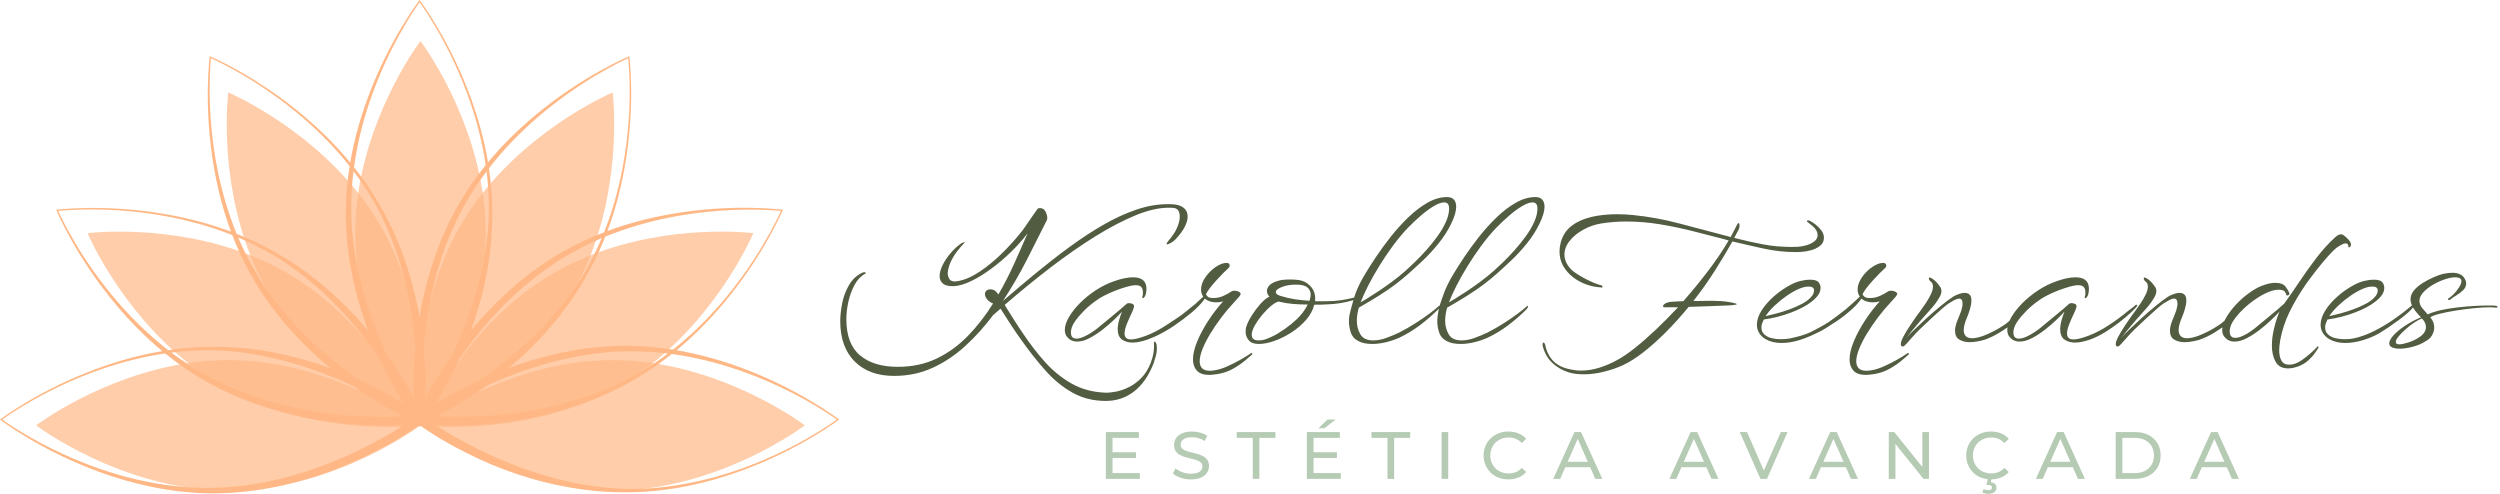
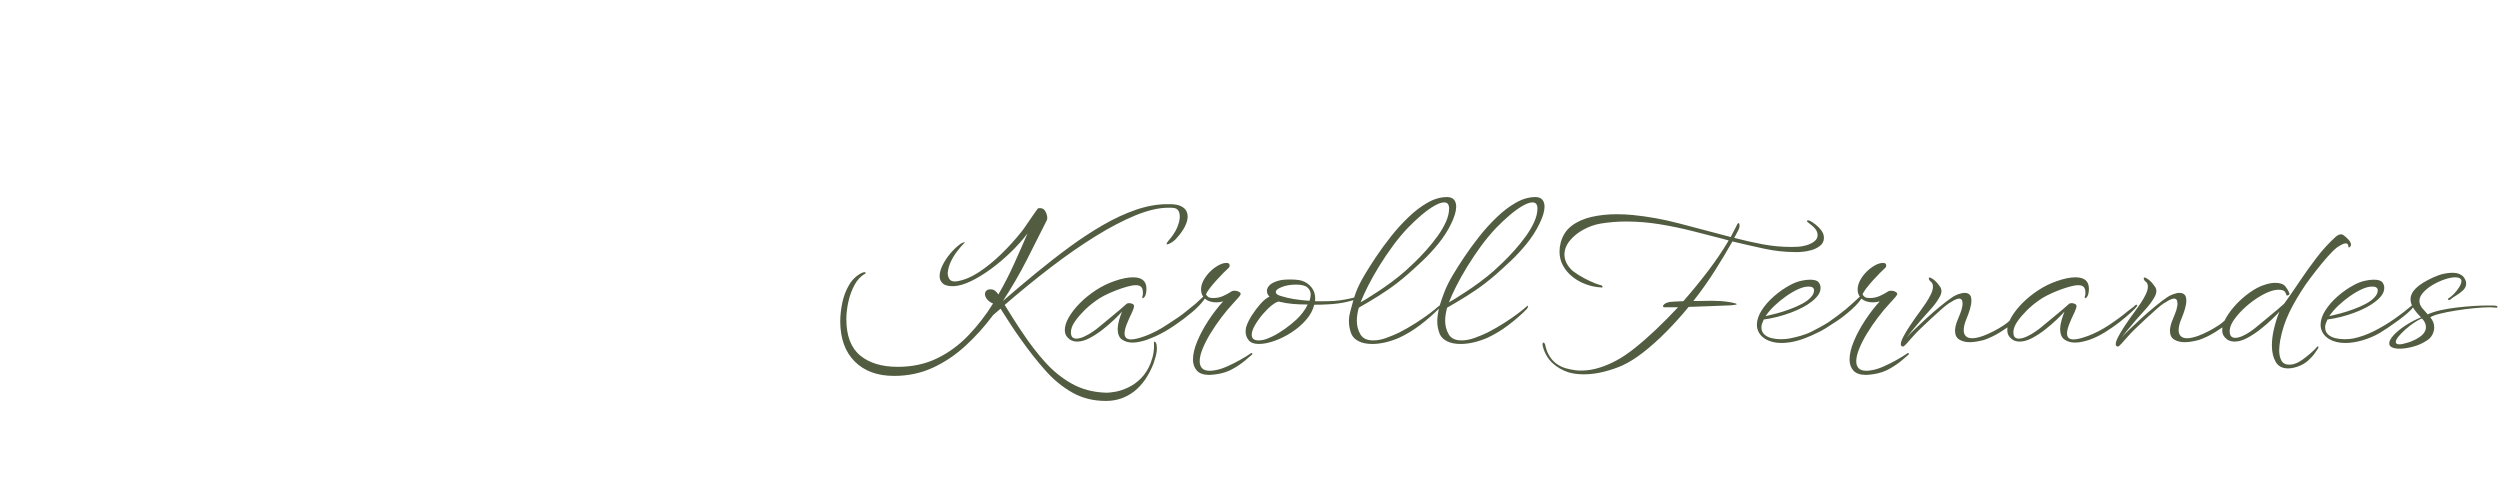
<svg xmlns="http://www.w3.org/2000/svg" width="405px" height="80px" viewBox="0 0 405 80" version="1.1">
  <title>logo-horizontal</title>
  <g id="Page-1" stroke="none" stroke-width="1" fill="none" fill-rule="evenodd">
    <g id="service" transform="translate(-80, -20)">
      <g id="logo-horizontal" transform="translate(80, 20)">
-         <path d="M58.03,31.273 C60.106,17.198 68.115,6.637 68.115,6.637 C68.115,6.637 76.123,17.198 78.198,31.272 C87.033,20.12 99.249,14.979 99.249,14.979 C99.249,14.979 100.904,28.129 95.664,41.356 C108.891,36.116 122.04,37.77 122.04,37.77 C122.04,37.77 116.899,49.987 105.747,58.822 C119.823,60.898 130.382,68.905 130.382,68.905 C130.382,68.905 116.444,79.477 99.249,79.477 C82.082,79.477 68.159,68.939 68.115,68.905 L68.115,68.905 L68.114,68.905 C68.034,68.966 54.124,79.477 36.98,79.477 C19.785,79.477 5.845,68.907 5.845,68.907 C5.845,68.907 16.406,60.898 30.481,58.822 C19.329,49.987 14.187,37.771 14.187,37.771 C14.187,37.771 27.337,36.116 40.564,41.356 C35.324,28.129 36.98,14.979 36.98,14.979 C36.98,14.979 49.195,20.12 58.03,31.273 Z" id="Fill-1" fill="#FFCDA9" />
-         <path d="M68.114,58.162 C68.66,51.989 70.275,44.022 74.526,36.658 C75.641,34.728 76.882,32.934 78.198,31.272 C78.507,33.369 78.685,35.542 78.685,37.77 C78.685,46.274 76.1,53.981 73.486,59.601 C77.047,54.527 82.428,48.435 89.792,44.184 C91.722,43.07 93.693,42.137 95.664,41.356 C94.883,43.327 93.95,45.299 92.836,47.229 C88.584,54.593 82.49,59.976 77.416,63.535 C83.035,60.922 90.744,58.336 99.249,58.336 C101.478,58.336 103.651,58.513 105.747,58.822 C104.086,60.138 102.293,61.379 100.363,62.493 C85.501,71.073 68.184,68.914 68.115,68.905 L68.115,68.905 L68.115,68.905 L68.115,68.905 L68.115,68.905 L68.115,68.905 L68.114,68.905 L68.114,68.905 C68.021,68.917 50.716,71.069 35.865,62.493 C33.936,61.379 32.142,60.138 30.481,58.822 C32.577,58.513 34.751,58.336 36.979,58.336 C45.485,58.336 53.194,60.922 58.813,63.535 C53.739,59.976 47.645,54.593 43.393,47.228 C42.278,45.298 41.345,43.327 40.564,41.356 C42.535,42.137 44.506,43.07 46.436,44.184 C53.801,48.436 59.184,54.529 62.743,59.602 C60.129,53.981 57.544,46.274 57.544,37.77 C57.544,35.542 57.721,33.369 58.03,31.273 C59.346,32.934 60.587,34.728 61.701,36.658 C65.953,44.022 67.568,51.989 68.114,58.162 Z" id="Fill-2" fill="#FFBE90" />
-         <path d="M56.733,26.33 C54.407,23.508 51.89,21.053 49.412,18.947 C41.587,12.299 34.125,9.165 34.125,9.165 L33.985,9.106 L33.966,9.257 C33.966,9.257 32.906,17.287 34.704,27.404 C35.277,30.63 36.138,34.068 37.418,37.526 C33.992,36.246 30.585,35.378 27.387,34.794 C17.285,32.949 9.256,33.965 9.256,33.965 L9.106,33.984 L9.164,34.124 C9.164,34.124 12.262,41.608 18.877,49.471 C20.987,51.979 23.452,54.526 26.29,56.881 C22.683,57.485 19.298,58.437 16.236,59.531 C6.566,62.984 0.121,67.88 0.121,67.88 L0,67.971 L0.121,68.063 C0.121,68.063 6.546,72.995 16.206,76.497 C21.395,78.377 27.512,79.851 34.08,79.919 C40.669,79.984 46.84,78.642 52.077,76.843 C60.146,74.071 66.001,70.243 67.818,68.977 L67.97,69.178 L68.122,68.979 C69.217,69.746 71.78,71.448 75.422,73.276 C77.813,74.475 80.67,75.73 83.876,76.808 C89.033,78.542 95.092,79.82 101.552,79.75 L101.86,79.746 L102.167,79.743 C108.602,79.662 114.601,78.233 119.704,76.41 C129.373,72.957 135.818,68.061 135.818,68.061 L135.939,67.969 L135.818,67.878 C135.818,67.878 129.394,62.946 119.734,59.444 C116.653,58.328 113.246,57.355 109.61,56.734 C112.432,54.407 114.887,51.89 116.993,49.412 C123.64,41.586 126.775,34.124 126.775,34.124 L126.833,33.984 L126.683,33.965 C126.683,33.965 118.653,32.906 108.536,34.704 C105.31,35.278 101.872,36.139 98.414,37.419 C99.694,33.993 100.562,30.586 101.146,27.388 C102.991,17.286 101.974,9.257 101.974,9.257 L101.955,9.106 L101.816,9.165 C101.816,9.165 94.331,12.263 86.468,18.878 C83.961,20.988 81.414,23.452 79.059,26.29 C78.455,22.683 77.503,19.298 76.41,16.236 C72.957,6.566 68.062,0.121 68.062,0.121 L67.97,0 L67.879,0.121 C67.879,0.121 62.946,6.546 59.445,16.205 C58.328,19.286 57.354,22.695 56.733,26.33 Z M108.845,57.353 C107.102,58.736 105.224,60.043 103.207,61.223 L103.073,60.99 L103.207,61.223 C97.569,64.61 91.581,66.577 86.164,67.671 C82.848,68.34 79.747,68.682 77.077,68.838 C74.433,68.993 72.211,68.966 70.614,68.896 C71.92,69.74 73.768,70.86 76.049,72.052 C78.376,73.266 81.15,74.557 84.265,75.705 C89.37,77.587 95.386,79.096 101.86,79.208 L102.165,79.209 L102.468,79.208 C108.738,79.161 114.6,77.839 119.595,76.103 C128.469,73.018 134.62,68.655 135.555,67.97 C134.618,67.292 128.449,62.964 119.565,59.924 C116.314,58.812 112.699,57.876 108.845,57.353 Z M26.75,57.259 C23.012,57.807 19.505,58.74 16.344,59.839 C7.47,62.923 1.319,67.286 0.384,67.971 C1.321,68.649 7.49,72.977 16.375,76.017 C21.528,77.781 27.598,79.101 34.08,79.034 C40.541,78.97 46.557,77.514 51.663,75.67 C57.864,73.429 62.716,70.595 65.347,68.89 C62.137,69.028 56.387,69 49.769,67.708 C44.335,66.647 38.32,64.725 32.646,61.373 C30.529,60.122 28.565,58.731 26.75,57.259 Z M57.48,62.686 C55.722,61.849 53.776,61.01 51.675,60.236 C46.569,58.354 40.554,56.846 34.079,56.733 L33.775,56.733 L33.471,56.734 C31.528,56.748 29.624,56.885 27.773,57.119 C29.429,58.367 31.2,59.542 33.088,60.607 C38.716,63.782 44.654,65.53 49.998,66.485 C56.489,67.646 62.109,67.617 65.239,67.455 C63.374,66.483 60.6,64.903 57.48,62.686 Z M108.207,57.27 C106.149,57.018 104.028,56.885 101.86,56.907 C95.4,56.971 89.384,58.427 84.277,60.271 C82.152,61.039 80.185,61.876 78.411,62.714 C77.683,63.235 76.974,63.719 76.291,64.169 C74.08,65.624 72.142,66.712 70.723,67.451 C72.276,67.528 74.437,67.574 77.008,67.465 C79.63,67.354 82.677,67.084 85.949,66.521 C91.311,65.598 97.275,63.897 102.938,60.758 C104.81,59.691 106.566,58.516 108.207,57.27 Z M97.467,38.584 C95.558,39.394 93.654,40.34 91.788,41.444 C86.224,44.73 81.742,48.998 78.243,53.148 C76.787,54.875 75.503,56.582 74.386,58.195 C74.016,59.01 73.643,59.785 73.276,60.517 C72.303,62.456 71.366,64.09 70.586,65.359 C72.344,64.28 74.799,62.897 77.791,61.528 C79.395,60.424 81.094,59.158 82.816,57.726 C86.998,54.245 91.312,49.791 94.647,44.24 C95.735,42.38 96.668,40.484 97.467,38.584 Z M38.584,38.474 C39.394,40.382 40.34,42.286 41.444,44.153 C44.73,49.716 48.998,54.198 53.149,57.698 C54.877,59.154 56.585,60.439 58.198,61.556 C59.012,61.926 59.787,62.298 60.517,62.664 C62.457,63.637 64.09,64.574 65.359,65.354 C64.28,63.596 62.896,61.14 61.527,58.147 C60.423,56.543 59.158,54.845 57.726,53.124 C54.245,48.942 49.79,44.628 44.239,41.293 C42.38,40.205 40.484,39.272 38.584,38.474 Z M78.822,27.773 C77.574,29.429 76.398,31.2 75.333,33.089 C72.158,38.716 70.411,44.654 69.455,49.998 C69.058,52.222 68.8,54.343 68.639,56.297 C68.725,57.189 68.791,58.046 68.839,58.863 C68.965,61.029 68.97,62.912 68.93,64.401 C69.913,62.587 71.348,60.161 73.256,57.477 C74.093,55.72 74.931,53.775 75.705,51.675 C77.586,46.569 79.095,40.554 79.207,34.079 L79.208,33.775 L79.207,33.471 C79.192,31.528 79.055,29.625 78.822,27.773 Z M57.269,27.733 C57.017,29.79 56.884,31.912 56.906,34.079 C56.97,40.541 58.426,46.557 60.27,51.663 C61.038,53.787 61.875,55.754 62.713,57.527 C63.234,58.255 63.719,58.965 64.169,59.649 C65.362,61.461 66.308,63.089 67.017,64.398 C66.962,62.336 66.991,59.517 67.301,56.241 C67.147,54.301 66.901,52.197 66.521,49.991 C65.597,44.629 63.897,38.666 60.757,33.002 L60.989,32.868 L60.757,33.002 C59.69,31.13 58.515,29.374 57.269,27.733 Z M37.628,38.083 C34.116,36.689 30.613,35.743 27.327,35.114 C18.099,33.348 10.591,34.051 9.438,34.176 C9.911,35.232 13.089,42.066 19.263,49.141 C21.522,51.73 24.185,54.348 27.262,56.728 C29.463,56.402 31.743,56.21 34.079,56.196 L34.387,56.192 C34.592,56.189 34.796,56.189 35.001,56.189 L35.307,56.191 C41.423,56.245 47.152,57.482 52.064,59.133 C52.556,59.298 53.039,59.468 53.514,59.64 C53.123,59.316 52.732,58.984 52.339,58.642 C48.164,55.007 43.915,50.334 40.677,44.596 C39.469,42.453 38.464,40.266 37.628,38.083 Z M109.023,56.637 C111.986,54.293 114.557,51.732 116.745,49.2 C122.888,42.091 126.033,35.237 126.501,34.176 C125.35,34.058 117.843,33.394 108.629,35.204 C105.258,35.866 101.659,36.863 98.061,38.337 C97.242,40.407 96.269,42.478 95.112,44.509 L94.879,44.374 L95.112,44.509 C91.923,50.261 87.721,54.958 83.576,58.614 C83.188,58.957 82.799,59.291 82.412,59.616 C82.888,59.439 83.372,59.266 83.864,59.098 C89.101,57.299 95.271,55.957 101.86,56.022 C104.32,56.048 106.715,56.27 109.023,56.637 Z M56.637,26.917 C54.293,23.955 51.732,21.383 49.2,19.195 C42.092,13.052 35.238,9.906 34.177,9.438 C34.058,10.589 33.394,18.096 35.204,27.311 C35.866,30.682 36.862,34.28 38.336,37.879 C40.407,38.698 42.478,39.671 44.508,40.827 L44.373,41.06 L44.508,40.827 C50.26,44.017 54.958,48.219 58.614,52.363 C58.957,52.752 59.29,53.14 59.615,53.527 C59.439,53.052 59.266,52.568 59.097,52.076 C57.299,46.839 55.956,40.669 56.021,34.079 C56.047,31.62 56.269,29.224 56.637,26.917 Z M97.857,37.628 C99.251,34.117 100.197,30.614 100.826,27.328 C102.592,18.1 101.889,10.592 101.764,9.439 C100.708,9.911 93.874,13.09 86.799,19.264 C84.21,21.523 81.592,24.186 79.212,27.261 C79.538,29.463 79.731,31.743 79.745,34.079 L79.749,34.387 L79.751,34.695 C79.778,41.041 78.514,46.989 76.808,52.063 C76.643,52.555 76.473,53.038 76.301,53.512 C76.624,53.123 76.956,52.731 77.298,52.339 C80.934,48.163 85.606,43.915 91.345,40.677 C93.488,39.469 95.675,38.464 97.857,37.628 Z M78.682,26.75 C78.133,23.012 77.201,19.505 76.102,16.344 C73.018,7.471 68.656,1.32 67.971,0.384 C67.292,1.321 62.964,7.491 59.924,16.374 C58.811,19.626 57.875,23.242 57.352,27.095 C58.735,28.839 60.042,30.717 61.222,32.733 C64.609,38.371 66.576,44.359 67.67,49.776 C67.773,50.284 67.868,50.787 67.955,51.284 C68.04,50.785 68.133,50.28 68.232,49.769 C69.293,44.335 71.215,38.32 74.566,32.647 C75.818,30.529 77.21,28.565 78.682,26.75 Z" id="Fill-3" fill="#FFB885" />
        <path d="M179.144,64.952 C177.143,64.952 175.343,64.505 173.745,63.611 C172.149,62.716 170.679,61.513 169.338,60.001 C167.996,58.489 166.688,56.828 165.41,55.018 C164.856,54.252 164.302,53.443 163.749,52.591 C163.195,51.739 162.641,50.877 162.088,50.004 L160.874,51.058 C159.511,52.889 158.015,54.55 156.386,56.041 C154.757,57.531 152.99,58.713 151.083,59.586 C149.177,60.459 147.097,60.896 144.839,60.896 C142.156,60.896 140.038,60.124 138.483,58.58 C136.928,57.036 136.14,54.88 136.119,52.112 C136.119,51.175 136.225,50.174 136.438,49.109 C136.651,48.045 137.024,47.06 137.556,46.155 C138.089,45.25 138.813,44.584 139.728,44.158 C139.856,44.116 139.952,44.095 140.015,44.095 C140.123,44.095 140.197,44.121 140.239,44.174 C140.282,44.228 140.25,44.286 140.144,44.35 C139.441,44.733 138.866,45.346 138.419,46.187 C137.972,47.028 137.642,47.938 137.429,48.918 C137.216,49.897 137.109,50.823 137.109,51.697 C137.109,54.38 137.849,56.339 139.329,57.574 C140.809,58.809 142.848,59.427 145.446,59.427 C147.789,59.427 149.896,58.974 151.771,58.069 C153.644,57.164 155.332,55.934 156.833,54.38 C158.334,52.825 159.682,51.09 160.874,49.173 C160.427,48.982 160.097,48.742 159.883,48.454 C159.67,48.167 159.564,47.896 159.564,47.64 C159.564,47.427 159.638,47.246 159.788,47.097 C159.937,46.948 160.16,46.873 160.459,46.873 C160.757,46.873 161.001,46.948 161.193,47.097 C161.384,47.246 161.566,47.448 161.737,47.704 C162.651,46.128 163.493,44.494 164.259,42.801 C165.027,41.108 165.761,39.442 166.464,37.802 C165.696,38.824 164.797,39.836 163.764,40.836 C162.732,41.837 161.656,42.748 160.539,43.567 C159.42,44.387 158.339,45.047 157.296,45.548 C156.253,46.048 155.326,46.32 154.517,46.362 C153.686,46.384 153.096,46.24 152.744,45.931 C152.393,45.622 152.217,45.223 152.217,44.733 C152.217,44.201 152.378,43.61 152.696,42.961 C153.017,42.311 153.432,41.683 153.942,41.076 C154.454,40.469 154.996,39.953 155.571,39.527 C155.742,39.399 155.923,39.314 156.115,39.271 C156.306,39.229 156.36,39.239 156.274,39.303 C155.87,39.708 155.459,40.182 155.044,40.725 C154.629,41.268 154.283,41.843 154.006,42.449 C153.73,43.056 153.57,43.658 153.527,44.254 C153.548,44.723 153.671,45.079 153.895,45.324 C154.118,45.569 154.507,45.649 155.061,45.564 C156.21,45.372 157.397,44.872 158.622,44.063 C159.846,43.253 161.039,42.284 162.2,41.156 C163.36,40.027 164.409,38.877 165.345,37.706 C165.601,37.408 165.899,37.003 166.24,36.492 C166.58,35.981 166.927,35.476 167.278,34.975 C167.63,34.475 167.911,34.076 168.125,33.777 C168.188,33.756 168.247,33.74 168.3,33.73 C168.353,33.719 168.411,33.713 168.476,33.713 C168.88,33.713 169.179,33.9 169.371,34.272 C169.562,34.645 169.657,34.991 169.657,35.311 C169.657,35.481 169.625,35.619 169.562,35.726 C168.582,37.685 167.512,39.804 166.352,42.082 C165.192,44.361 163.897,46.586 162.471,48.758 C164.217,47.246 165.996,45.745 167.805,44.254 C169.615,42.764 171.436,41.348 173.267,40.006 C175.099,38.664 176.919,37.472 178.728,36.429 C180.539,35.385 182.317,34.565 184.064,33.969 C185.81,33.373 187.502,33.075 189.142,33.075 L189.653,33.075 C189.824,33.075 189.993,33.085 190.164,33.107 C190.867,33.171 191.415,33.373 191.809,33.713 C192.204,34.054 192.399,34.512 192.399,35.087 C192.399,35.577 192.24,36.136 191.921,36.764 C191.601,37.392 191.091,38.079 190.387,38.824 C190.217,38.995 189.989,39.165 189.701,39.335 C189.413,39.506 189.206,39.591 189.077,39.591 C189.014,39.591 188.982,39.559 188.982,39.495 C188.982,39.431 189.089,39.261 189.301,38.984 C189.94,38.26 190.404,37.557 190.691,36.876 C190.979,36.194 191.123,35.609 191.123,35.119 C191.123,34.225 190.782,33.745 190.101,33.682 C189.972,33.66 189.845,33.65 189.716,33.65 L189.301,33.65 C187.748,33.65 185.969,34.06 183.967,34.879 C181.965,35.699 179.805,36.828 177.483,38.265 C175.162,39.703 172.756,41.374 170.264,43.28 C167.773,45.186 165.271,47.225 162.759,49.397 C163.29,50.249 163.781,51.031 164.227,51.745 C164.674,52.458 165.154,53.187 165.666,53.933 C166.794,55.636 168.002,57.207 169.291,58.644 C170.579,60.081 172.016,61.247 173.603,62.141 C175.188,63.036 176.993,63.526 179.016,63.611 C179.506,63.632 180.086,63.579 180.757,63.451 C181.428,63.323 182.126,63.084 182.85,62.732 C183.573,62.381 184.25,61.886 184.877,61.247 C185.507,60.608 186.011,59.81 186.394,58.851 C186.629,58.234 186.789,57.654 186.874,57.111 C186.959,56.568 186.98,56.073 186.938,55.625 L186.938,55.562 C186.938,55.412 186.97,55.338 187.033,55.338 C187.119,55.338 187.194,55.402 187.257,55.53 C187.363,55.743 187.416,56.041 187.416,56.424 C187.416,56.828 187.359,57.249 187.242,57.686 C187.124,58.122 187.001,58.522 186.874,58.883 C186.087,60.885 185.033,62.397 183.711,63.419 C182.391,64.441 180.869,64.952 179.144,64.952 Z M296.204,52.207 L296.225,52.192 C297.194,51.521 298.127,50.823 299.02,50.1 C299.382,49.801 299.771,49.461 300.186,49.077 C300.601,48.694 300.969,48.353 301.289,48.055 C301.054,47.736 300.937,47.353 300.937,46.905 C300.937,46.416 301.07,45.92 301.337,45.42 C301.602,44.92 301.949,44.456 302.374,44.031 C302.801,43.605 303.254,43.259 303.732,42.993 C304.211,42.726 304.653,42.593 305.057,42.593 C305.398,42.593 305.569,42.732 305.569,43.008 C305.569,43.2 305.484,43.36 305.313,43.488 C305.164,43.615 304.915,43.855 304.562,44.206 C304.211,44.558 303.834,44.957 303.428,45.404 C303.024,45.851 302.662,46.282 302.342,46.698 C302.023,47.113 301.821,47.448 301.735,47.704 C301.821,47.853 301.938,47.986 302.088,48.103 C302.236,48.22 302.524,48.279 302.949,48.279 C303.503,48.279 304.03,48.167 304.53,47.943 C305.031,47.72 305.505,47.459 305.952,47.161 C306.079,47.118 306.197,47.097 306.303,47.097 C306.771,47.097 307.113,47.225 307.325,47.48 C307.41,47.608 307.304,47.842 307.006,48.183 C306.708,48.524 306.409,48.854 306.111,49.173 C305.495,49.833 304.866,50.584 304.227,51.425 C303.588,52.266 303.003,53.123 302.471,53.996 C301.938,54.869 301.512,55.7 301.193,56.488 C300.874,57.276 300.713,57.957 300.713,58.532 C300.713,59.001 300.842,59.373 301.096,59.65 C301.352,59.927 301.779,60.065 302.374,60.065 C302.63,60.065 302.918,60.033 303.237,59.969 C303.791,59.884 304.418,59.687 305.122,59.379 C305.825,59.07 306.527,58.718 307.23,58.325 C307.932,57.931 308.529,57.563 309.018,57.222 C309.062,57.201 309.103,57.191 309.147,57.191 C309.21,57.191 309.242,57.233 309.242,57.318 C309.242,57.404 309.2,57.467 309.115,57.51 C308.965,57.638 308.629,57.925 308.108,58.372 C307.586,58.82 306.936,59.267 306.159,59.714 C305.383,60.161 304.515,60.459 303.557,60.608 C303.343,60.63 303.131,60.656 302.918,60.688 C302.704,60.72 302.503,60.736 302.311,60.736 C301.352,60.736 300.666,60.502 300.25,60.033 C299.835,59.565 299.628,58.969 299.628,58.245 C299.628,57.393 299.856,56.413 300.315,55.306 C300.772,54.199 301.373,53.075 302.12,51.936 C302.865,50.797 303.663,49.759 304.515,48.822 C304.132,48.928 303.77,48.982 303.428,48.982 C302.641,48.982 302.012,48.779 301.544,48.375 L301.32,48.694 C301.172,48.907 300.91,49.205 300.538,49.589 C300.165,49.972 299.735,50.35 299.372,50.648 C298.457,51.415 297.855,51.845 296.709,52.561 C296.378,52.768 296.045,52.998 295.719,53.204 C295.287,53.476 294.821,53.741 293.429,54.37 C293.306,54.426 293.17,54.481 293.026,54.534 C292.533,54.752 292.007,54.945 291.451,55.114 C290.47,55.412 289.513,55.562 288.576,55.562 C288.087,55.562 287.622,55.508 287.186,55.402 C286.75,55.295 286.35,55.136 285.988,54.923 C285.52,54.625 285.174,54.279 284.951,53.885 C284.727,53.491 284.615,53.07 284.615,52.623 C284.615,51.878 284.871,51.1 285.381,50.291 C285.893,49.482 286.568,48.71 287.41,47.975 C288.252,47.241 289.141,46.629 290.078,46.139 C290.631,45.841 291.185,45.628 291.739,45.5 C292.292,45.372 292.782,45.308 293.208,45.308 C293.91,45.308 294.373,45.441 294.596,45.708 C294.82,45.974 294.932,46.277 294.932,46.618 C294.932,47.023 294.81,47.406 294.564,47.768 C294.32,48.13 293.963,48.492 293.495,48.854 C292.664,49.514 291.541,50.11 290.125,50.643 C288.709,51.175 287.245,51.548 285.734,51.761 C285.626,51.973 285.536,52.186 285.461,52.399 C285.387,52.612 285.349,52.825 285.349,53.038 C285.349,53.507 285.504,53.885 285.813,54.172 C286.122,54.459 286.515,54.662 286.995,54.779 C287.474,54.896 287.969,54.955 288.48,54.955 C288.735,54.955 288.991,54.944 289.247,54.923 C289.502,54.901 289.736,54.869 289.949,54.827 C291.056,54.593 292.319,54.306 293.458,53.731 C294.36,53.276 295.316,52.768 296.204,52.207 Z M193.628,49.255 C193.691,49.197 193.756,49.138 193.821,49.077 C194.237,48.694 194.604,48.353 194.923,48.055 C194.69,47.736 194.572,47.353 194.572,46.905 C194.572,46.416 194.705,45.92 194.971,45.42 C195.238,44.92 195.583,44.456 196.009,44.031 C196.436,43.605 196.887,43.259 197.367,42.993 C197.847,42.726 198.288,42.593 198.692,42.593 C199.034,42.593 199.204,42.732 199.204,43.008 C199.204,43.2 199.119,43.36 198.948,43.488 C198.799,43.615 198.548,43.855 198.197,44.206 C197.847,44.558 197.468,44.957 197.064,45.404 C196.659,45.851 196.297,46.282 195.977,46.698 C195.658,47.113 195.456,47.448 195.37,47.704 C195.456,47.853 195.573,47.986 195.721,48.103 C195.871,48.22 196.159,48.279 196.584,48.279 C197.138,48.279 197.665,48.167 198.165,47.943 C198.666,47.72 199.14,47.459 199.587,47.161 C199.714,47.118 199.832,47.097 199.938,47.097 C200.407,47.097 200.748,47.225 200.96,47.48 C201.045,47.608 200.939,47.842 200.641,48.183 C200.342,48.524 200.044,48.854 199.747,49.173 C199.129,49.833 198.501,50.584 197.862,51.425 C197.223,52.266 196.637,53.123 196.106,53.996 C195.573,54.869 195.147,55.7 194.828,56.488 C194.508,57.276 194.348,57.957 194.348,58.532 C194.348,59.001 194.476,59.373 194.731,59.65 C194.987,59.927 195.414,60.065 196.009,60.065 C196.265,60.065 196.552,60.033 196.872,59.969 C197.426,59.884 198.053,59.687 198.757,59.379 C199.459,59.07 200.162,58.718 200.865,58.325 C201.567,57.931 202.164,57.563 202.653,57.222 C202.695,57.201 202.739,57.191 202.781,57.191 C202.845,57.191 202.877,57.233 202.877,57.318 C202.877,57.404 202.834,57.467 202.748,57.51 C202.6,57.638 202.265,57.925 201.743,58.372 C201.222,58.82 200.571,59.267 199.794,59.714 C199.017,60.161 198.15,60.459 197.191,60.608 C196.978,60.63 196.766,60.656 196.552,60.688 C196.339,60.72 196.137,60.736 195.945,60.736 C194.987,60.736 194.301,60.502 193.886,60.033 C193.47,59.565 193.262,58.969 193.262,58.245 C193.262,57.393 193.491,56.413 193.949,55.306 C194.407,54.199 195.008,53.075 195.754,51.936 C196.499,50.797 197.297,49.759 198.15,48.822 C197.765,48.928 197.405,48.982 197.064,48.982 C196.275,48.982 195.647,48.779 195.179,48.375 L194.955,48.694 C194.806,48.907 194.546,49.205 194.172,49.589 C193.8,49.972 193.433,50.312 193.07,50.611 C192.155,51.377 191.191,52.101 190.181,52.783 C189.168,53.464 188.173,54.028 187.194,54.476 C187.033,54.549 186.875,54.616 186.719,54.679 C186.41,54.818 186.099,54.942 185.788,55.05 C185.469,55.157 185.101,55.258 184.686,55.354 C184.271,55.45 183.861,55.498 183.457,55.498 C182.818,55.498 182.259,55.338 181.779,55.018 C181.301,54.699 181.06,54.103 181.06,53.23 C181.081,52.783 181.163,52.319 181.301,51.84 C181.439,51.361 181.593,50.909 181.764,50.483 C181.487,50.802 181.072,51.228 180.518,51.761 C179.964,52.293 179.341,52.831 178.649,53.374 C177.957,53.917 177.249,54.38 176.525,54.763 C175.801,55.146 175.12,55.338 174.481,55.338 C173.842,55.338 173.32,55.104 172.916,54.635 C172.639,54.337 172.501,53.943 172.501,53.453 C172.501,52.836 172.719,52.149 173.155,51.393 C173.592,50.637 174.183,49.881 174.928,49.125 C175.673,48.369 176.53,47.672 177.499,47.033 C178.468,46.394 179.485,45.894 180.55,45.532 C181.699,45.127 182.7,44.925 183.552,44.925 C185,44.925 185.725,45.543 185.725,46.778 C185.725,46.884 185.719,46.996 185.708,47.113 C185.698,47.23 185.681,47.353 185.66,47.48 C185.617,47.736 185.537,47.938 185.421,48.087 C185.304,48.236 185.213,48.311 185.149,48.311 C185.042,48.311 185.021,48.194 185.086,47.959 C185.128,47.853 185.149,47.741 185.149,47.624 L185.149,47.321 C185.149,46.98 185.065,46.708 184.894,46.506 C184.724,46.304 184.426,46.203 183.999,46.203 C183.616,46.203 183.142,46.282 182.577,46.442 C182.014,46.602 181.411,46.804 180.774,47.049 C180.135,47.294 179.523,47.566 178.937,47.864 C178.351,48.162 177.867,48.46 177.483,48.758 C176.823,49.227 176.206,49.748 175.63,50.323 C175.055,50.898 174.576,51.457 174.193,52 C173.81,52.543 173.586,53.038 173.523,53.485 C173.501,53.549 173.491,53.613 173.491,53.677 L173.491,53.837 C173.491,54.22 173.571,54.486 173.73,54.635 C173.889,54.784 174.098,54.859 174.354,54.859 C174.737,54.859 175.178,54.742 175.679,54.507 C176.18,54.273 176.642,54.007 177.067,53.709 C177.494,53.411 177.792,53.187 177.962,53.038 C178.644,52.463 179.411,51.83 180.262,51.138 C181.114,50.446 181.87,49.801 182.53,49.205 C182.636,49.141 182.754,49.109 182.881,49.109 C183.18,49.109 183.425,49.184 183.616,49.333 C183.681,49.397 183.711,49.482 183.711,49.589 C183.711,49.695 183.685,49.828 183.632,49.988 C183.579,50.147 183.51,50.323 183.425,50.515 C183.063,51.26 182.765,51.931 182.53,52.527 C182.296,53.123 182.179,53.624 182.179,54.028 C182.179,54.667 182.53,54.987 183.233,54.987 C183.764,54.987 184.553,54.795 185.596,54.412 C186.724,53.986 187.854,53.4 188.982,52.655 C190.111,51.91 191.245,51.207 192.159,50.441 C192.357,50.279 193.3,49.495 193.628,49.255 Z M256.57,60.64 C255.655,60.64 254.835,60.534 254.11,60.321 C253.111,60.001 252.243,59.501 251.507,58.82 C250.773,58.138 250.257,57.265 249.958,56.2 C249.937,56.115 249.922,56.041 249.91,55.977 C249.901,55.913 249.895,55.849 249.895,55.785 C249.895,55.594 249.937,55.498 250.022,55.498 C250.193,55.498 250.31,55.7 250.373,56.105 C250.885,58.191 252.226,59.437 254.398,59.842 C254.973,59.969 255.548,60.033 256.124,60.033 C257.123,60.033 258.115,59.879 259.093,59.57 C260.074,59.261 260.989,58.873 261.841,58.404 C262.736,57.936 263.725,57.27 264.812,56.408 C265.897,55.546 267.042,54.545 268.246,53.405 C269.448,52.266 270.646,51.058 271.839,49.78 L269.698,49.78 C269.507,49.78 269.41,49.716 269.41,49.589 C269.41,49.482 269.496,49.365 269.666,49.237 C269.837,49.109 270.102,49.003 270.464,48.918 C270.593,48.896 270.87,48.875 271.295,48.854 C271.721,48.833 272.19,48.811 272.702,48.79 C274.086,47.214 275.411,45.596 276.678,43.935 C277.945,42.274 279.067,40.613 280.047,38.952 L279.122,38.696 C277.567,38.292 275.927,37.871 274.202,37.435 C272.478,36.998 270.711,36.631 268.9,36.333 C267.089,36.035 265.259,35.885 263.405,35.885 C262.745,35.885 262.08,35.912 261.41,35.965 C260.739,36.019 260.062,36.099 259.381,36.205 C258.359,36.375 257.396,36.711 256.49,37.211 C255.585,37.712 254.851,38.313 254.287,39.016 C253.722,39.718 253.441,40.464 253.441,41.252 C253.441,42.061 253.78,42.838 254.463,43.584 C254.717,43.86 255.138,44.18 255.724,44.542 C256.31,44.904 256.922,45.234 257.561,45.532 C258.2,45.83 258.742,46.043 259.19,46.171 C259.467,46.192 259.605,46.288 259.605,46.458 C259.605,46.586 259.499,46.618 259.285,46.554 C258.519,46.511 257.747,46.352 256.97,46.075 C256.192,45.798 255.474,45.404 254.814,44.893 C254.154,44.382 253.627,43.775 253.232,43.072 C252.838,42.37 252.641,41.592 252.641,40.741 C252.641,40.294 252.705,39.814 252.834,39.303 C253.153,38.132 253.754,37.217 254.638,36.556 C255.521,35.896 256.592,35.422 257.848,35.135 C259.105,34.848 260.468,34.704 261.937,34.704 C262.362,34.704 262.794,34.714 263.231,34.736 C263.667,34.757 264.097,34.789 264.524,34.831 C267.059,35.087 269.549,35.54 271.998,36.189 C274.446,36.838 276.97,37.504 279.568,38.185 C279.696,38.207 279.824,38.239 279.952,38.281 C280.079,38.324 280.218,38.366 280.368,38.409 L281.229,36.748 C281.399,36.343 281.538,36.141 281.644,36.141 C281.752,36.141 281.805,36.279 281.805,36.556 C281.805,36.748 281.782,36.886 281.74,36.972 C281.72,37.035 281.687,37.115 281.644,37.211 C281.602,37.307 281.506,37.493 281.357,37.77 L280.942,38.537 C282.497,38.941 284.029,39.287 285.542,39.575 C287.053,39.862 288.618,40.006 290.237,40.006 C290.408,40.006 290.582,40.001 290.764,39.99 C290.944,39.979 291.121,39.974 291.291,39.974 C291.695,39.953 292.143,39.873 292.632,39.735 C293.123,39.596 293.548,39.389 293.91,39.112 C294.272,38.835 294.454,38.494 294.454,38.09 C294.454,37.94 294.426,37.781 294.373,37.61 C294.32,37.44 294.219,37.259 294.069,37.067 C293.942,36.897 293.771,36.727 293.559,36.556 C293.346,36.386 293.079,36.173 292.761,35.918 C292.738,35.896 292.728,35.864 292.728,35.822 C292.728,35.736 292.793,35.694 292.92,35.694 C293.005,35.694 293.112,35.726 293.239,35.79 C293.495,35.918 293.798,36.12 294.149,36.397 C294.501,36.673 294.81,36.993 295.076,37.355 C295.342,37.717 295.476,38.111 295.476,38.537 C295.476,39.069 295.262,39.5 294.837,39.83 C294.41,40.16 293.915,40.4 293.351,40.549 C292.787,40.698 292.27,40.783 291.801,40.805 C291.653,40.826 291.498,40.836 291.339,40.836 L290.844,40.836 C289.162,40.836 287.463,40.65 285.749,40.277 C284.035,39.905 282.336,39.516 280.654,39.112 C279.803,40.624 278.849,42.21 277.795,43.871 C276.742,45.532 275.586,47.161 274.33,48.758 L275.288,48.758 C275.586,48.758 275.9,48.753 276.23,48.742 C276.56,48.731 276.917,48.726 277.3,48.726 C277.768,48.726 278.259,48.742 278.769,48.774 C279.281,48.806 279.835,48.875 280.43,48.982 C281.048,49.109 281.357,49.205 281.357,49.269 C281.357,49.312 281.267,49.349 281.086,49.381 C280.904,49.413 280.675,49.439 280.398,49.461 C279.547,49.503 278.493,49.546 277.237,49.589 C275.98,49.631 274.755,49.674 273.563,49.716 C272.393,51.143 271.179,52.49 269.922,53.757 C268.665,55.024 267.436,56.126 266.232,57.063 C265.03,58 263.896,58.713 262.831,59.203 C261.915,59.607 260.91,59.948 259.812,60.225 C258.716,60.502 257.635,60.64 256.57,60.64 Z M360.382,51.942 C360.456,51.783 360.541,51.622 360.636,51.457 C361.061,50.722 361.611,49.998 362.28,49.285 C362.951,48.572 363.687,47.933 364.485,47.369 C365.283,46.804 366.044,46.405 366.768,46.171 C367.13,46.043 367.466,45.953 367.775,45.899 C368.084,45.846 368.355,45.819 368.589,45.819 C369.377,45.819 369.925,46.016 370.234,46.41 C370.543,46.804 370.761,47.182 370.889,47.544 L370.889,47.576 C370.889,47.704 370.803,47.794 370.634,47.848 C370.464,47.901 370.378,47.864 370.378,47.736 C370.378,47.672 370.308,47.523 370.17,47.289 C370.032,47.054 369.686,46.937 369.133,46.937 C368.6,46.937 368.004,47.081 367.343,47.369 C366.683,47.656 366.008,48.039 365.316,48.518 C364.624,48.998 363.985,49.519 363.399,50.084 C362.813,50.648 362.324,51.212 361.929,51.776 C361.535,52.341 361.307,52.846 361.243,53.294 C361.222,53.358 361.211,53.422 361.211,53.485 L361.211,53.677 C361.211,54.38 361.509,54.731 362.106,54.731 C362.468,54.731 362.877,54.625 363.334,54.412 C363.793,54.199 364.218,53.954 364.612,53.677 C365.007,53.4 365.289,53.187 365.46,53.038 C366.141,52.463 366.907,51.83 367.758,51.138 C368.611,50.446 369.366,49.801 370.027,49.205 C370.773,48.183 371.581,47.017 372.455,45.708 C373.327,44.398 374.26,43.094 375.249,41.795 C376.239,40.496 377.267,39.367 378.331,38.409 C378.651,38.111 378.96,37.962 379.258,37.962 C379.428,37.962 379.556,38.004 379.641,38.09 C379.939,38.302 380.216,38.553 380.471,38.84 C380.727,39.128 380.855,39.389 380.855,39.623 C380.855,39.751 380.834,39.836 380.792,39.878 C380.663,40.027 380.578,40.102 380.536,40.102 C380.492,40.102 380.466,40.065 380.456,39.99 C380.445,39.915 380.43,39.836 380.407,39.751 C380.386,39.538 380.248,39.431 379.992,39.431 C379.779,39.431 379.529,39.516 379.243,39.687 C378.955,39.857 378.757,39.974 378.651,40.038 C378.183,40.4 377.644,40.927 377.038,41.619 C376.431,42.311 375.824,43.046 375.217,43.823 C374.61,44.6 374.062,45.33 373.572,46.011 C372.443,47.672 371.539,49.21 370.858,50.627 C370.176,52.043 369.686,53.549 369.388,55.146 C369.345,55.423 369.309,55.7 369.277,55.977 C369.244,56.254 369.228,56.509 369.228,56.743 C369.228,57.425 369.351,57.984 369.595,58.42 C369.84,58.857 370.25,59.075 370.826,59.075 C370.974,59.075 371.129,59.064 371.289,59.043 C371.448,59.022 371.613,58.979 371.783,58.915 C372.167,58.788 372.582,58.564 373.029,58.245 C373.477,57.925 373.913,57.579 374.339,57.207 C374.764,56.834 375.117,56.488 375.393,56.168 C375.435,56.126 375.468,56.105 375.489,56.105 C375.532,56.105 375.563,56.142 375.585,56.216 C375.606,56.291 375.595,56.349 375.553,56.392 C375.489,56.499 375.318,56.754 375.041,57.159 C374.764,57.563 374.392,57.978 373.924,58.404 C373.456,58.83 372.88,59.16 372.199,59.395 C371.624,59.586 371.112,59.682 370.665,59.682 C369.728,59.682 369.058,59.325 368.653,58.612 C368.249,57.899 368.046,57.02 368.046,55.977 C368.046,55.125 368.158,54.225 368.382,53.278 C368.605,52.33 368.898,51.399 369.26,50.483 C368.983,50.802 368.568,51.228 368.014,51.761 C367.46,52.293 366.838,52.831 366.146,53.374 C365.454,53.917 364.745,54.38 364.022,54.763 C363.298,55.146 362.616,55.338 361.977,55.338 C361.338,55.338 360.816,55.104 360.412,54.635 C360.136,54.337 359.997,53.954 359.997,53.485 C359.997,53.338 360.01,53.187 360.033,53.033 C359.648,53.301 359.246,53.563 358.831,53.821 C357.989,54.342 357.144,54.752 356.292,55.05 C355.909,55.157 355.509,55.247 355.094,55.322 C354.679,55.397 354.28,55.434 353.896,55.434 C353.258,55.434 352.704,55.295 352.235,55.018 C351.766,54.742 351.533,54.263 351.533,53.581 C351.533,53.155 351.639,52.655 351.852,52.08 C352.001,51.675 352.166,51.265 352.347,50.85 C352.528,50.435 352.65,50.014 352.714,49.589 C352.735,49.503 352.746,49.423 352.746,49.349 L352.746,49.141 C352.746,48.63 352.566,48.375 352.204,48.375 C351.969,48.375 351.687,48.465 351.357,48.646 C351.027,48.827 350.734,49.003 350.479,49.173 C350.244,49.322 349.866,49.626 349.345,50.084 C348.823,50.541 348.264,51.047 347.668,51.601 C347.071,52.154 346.506,52.687 345.975,53.198 C345.528,53.624 345.101,54.066 344.697,54.523 C344.292,54.981 343.952,55.365 343.675,55.673 C343.398,55.982 343.207,56.136 343.101,56.136 C342.866,56.136 342.748,56.009 342.748,55.753 C342.748,55.455 342.898,55.029 343.196,54.476 C343.493,53.922 343.835,53.358 344.218,52.783 C344.601,52.208 344.921,51.739 345.177,51.377 C345.346,51.143 345.581,50.823 345.879,50.419 C346.177,50.014 346.486,49.572 346.806,49.093 C347.124,48.614 347.396,48.14 347.619,47.672 C347.843,47.204 347.955,46.788 347.955,46.426 C347.955,46.064 347.838,45.798 347.604,45.628 C347.392,45.457 347.284,45.276 347.284,45.085 C347.284,45 347.327,44.957 347.412,44.957 C347.519,44.957 347.646,45.01 347.796,45.117 C347.945,45.202 348.105,45.319 348.275,45.468 C348.444,45.617 348.605,45.787 348.753,45.979 C348.882,46.128 349.009,46.299 349.136,46.49 C349.265,46.682 349.328,46.905 349.328,47.161 C349.328,47.48 349.212,47.832 348.977,48.215 C348.594,48.875 348.147,49.482 347.636,50.036 C347.124,50.589 346.603,51.175 346.07,51.792 C345.496,52.453 344.98,53.065 344.521,53.629 C344.064,54.193 343.782,54.55 343.675,54.699 C343.931,54.401 344.351,53.97 344.936,53.405 C345.522,52.841 346.188,52.218 346.933,51.537 C347.678,50.856 348.429,50.206 349.185,49.589 C349.94,48.971 350.606,48.471 351.182,48.087 C351.415,47.938 351.713,47.794 352.075,47.656 C352.437,47.518 352.788,47.448 353.129,47.448 C353.427,47.448 353.678,47.539 353.88,47.72 C354.083,47.901 354.184,48.226 354.184,48.694 C354.184,49.099 354.104,49.567 353.945,50.1 C353.784,50.632 353.609,51.122 353.417,51.569 C353.268,51.91 353.15,52.245 353.065,52.575 C352.981,52.905 352.938,53.209 352.938,53.485 C352.938,53.89 353.05,54.209 353.273,54.444 C353.497,54.678 353.843,54.795 354.311,54.795 C354.781,54.795 355.376,54.667 356.101,54.412 C357.229,53.986 358.357,53.4 359.485,52.655 C359.793,52.452 360.091,52.207 360.382,51.942 Z M390.734,49.472 C390.586,49.136 390.51,48.802 390.51,48.471 C390.51,47.853 390.804,47.257 391.388,46.682 C391.974,46.107 392.916,45.521 394.215,44.925 C394.833,44.648 395.392,44.456 395.893,44.35 C396.393,44.244 396.835,44.19 397.218,44.19 C397.708,44.19 398.102,44.254 398.4,44.382 C398.698,44.51 398.912,44.648 399.039,44.797 C399.358,45.181 399.518,45.553 399.518,45.915 C399.518,46.341 399.348,46.714 399.007,47.033 C398.665,47.353 398.299,47.629 397.905,47.864 C397.511,48.098 397.218,48.3 397.027,48.471 C396.942,48.556 396.845,48.598 396.739,48.598 C396.654,48.598 396.595,48.566 396.563,48.502 C396.532,48.439 396.558,48.385 396.644,48.343 C396.877,48.215 397.16,47.986 397.49,47.656 C397.82,47.326 398.113,46.959 398.368,46.554 C398.624,46.149 398.751,45.809 398.751,45.532 C398.751,45.383 398.709,45.266 398.624,45.181 C398.453,45.01 398.155,44.925 397.729,44.925 C397.26,44.925 396.697,45.037 396.037,45.26 C395.376,45.484 394.737,45.777 394.12,46.139 C393.502,46.501 392.986,46.911 392.571,47.369 C392.156,47.826 391.947,48.279 391.947,48.726 C391.947,49.152 392.097,49.546 392.395,49.908 C392.693,50.27 392.992,50.611 393.29,50.93 C393.885,50.653 394.598,50.424 395.429,50.243 C396.259,50.062 397.133,49.918 398.049,49.812 C398.965,49.706 399.843,49.626 400.684,49.572 C401.525,49.519 402.264,49.493 402.903,49.493 L403.83,49.493 C404.086,49.493 404.287,49.514 404.437,49.556 C404.543,49.599 404.596,49.642 404.596,49.684 C404.596,49.791 404.532,49.844 404.405,49.844 C404.255,49.844 404.101,49.833 403.942,49.812 C403.783,49.791 403.586,49.78 403.351,49.78 C402.649,49.78 401.807,49.828 400.827,49.924 C399.848,50.02 398.858,50.147 397.857,50.307 C396.856,50.467 395.978,50.643 395.222,50.834 C394.465,51.026 393.961,51.217 393.705,51.409 C394.13,51.899 394.344,52.442 394.344,53.038 C394.344,53.464 394.232,53.879 394.008,54.284 C393.785,54.689 393.438,55.018 392.969,55.274 C392.331,55.679 391.617,55.982 390.83,56.184 C390.042,56.387 389.34,56.488 388.722,56.488 C388.593,56.488 388.466,56.482 388.339,56.472 C388.21,56.461 388.094,56.445 387.986,56.424 C387.732,56.381 387.514,56.296 387.332,56.168 C387.152,56.041 387.061,55.86 387.061,55.625 C387.061,55.498 387.071,55.402 387.093,55.338 C387.241,54.912 387.582,54.449 388.115,53.948 C388.648,53.448 389.285,52.969 390.032,52.511 C390.777,52.053 391.5,51.686 392.203,51.409 C391.671,50.877 391.255,50.371 390.958,49.892 C390.939,49.862 390.921,49.832 390.904,49.803 C390.738,50.039 390.46,50.33 390.07,50.674 C389.613,51.079 389.091,51.494 388.505,51.92 C387.919,52.346 387.35,52.745 386.797,53.118 C386.243,53.491 385.784,53.783 385.422,53.996 C384.635,54.444 383.752,54.816 382.771,55.114 C381.791,55.412 380.834,55.562 379.897,55.562 C379.408,55.562 378.943,55.508 378.507,55.402 C378.071,55.295 377.671,55.136 377.309,54.923 C376.841,54.625 376.495,54.279 376.271,53.885 C376.048,53.491 375.936,53.07 375.936,52.623 C375.936,51.878 376.192,51.1 376.702,50.291 C377.214,49.482 377.889,48.71 378.731,47.975 C379.572,47.241 380.46,46.629 381.398,46.139 C381.952,45.841 382.506,45.628 383.059,45.5 C383.613,45.372 384.102,45.308 384.527,45.308 C385.231,45.308 385.694,45.441 385.917,45.708 C386.141,45.974 386.253,46.277 386.253,46.618 C386.253,47.023 386.131,47.406 385.885,47.768 C385.64,48.13 385.284,48.492 384.816,48.854 C383.985,49.514 382.862,50.11 381.446,50.643 C380.03,51.175 378.566,51.548 377.054,51.761 C376.947,51.973 376.857,52.186 376.782,52.399 C376.708,52.612 376.67,52.825 376.67,53.038 C376.67,53.507 376.825,53.885 377.134,54.172 C377.443,54.459 377.836,54.662 378.316,54.779 C378.795,54.896 379.29,54.955 379.8,54.955 C380.056,54.955 380.312,54.944 380.568,54.923 C380.822,54.901 381.057,54.869 381.27,54.827 C382.377,54.593 383.501,54.188 384.639,53.613 C385.779,53.038 386.881,52.378 387.946,51.633 C388.975,50.913 389.903,50.193 390.734,49.472 Z M325.541,51.964 C325.625,51.778 325.723,51.588 325.835,51.393 C326.273,50.637 326.863,49.881 327.608,49.125 C328.353,48.369 329.21,47.672 330.179,47.033 C331.148,46.394 332.166,45.894 333.23,45.532 C334.38,45.127 335.381,44.925 336.233,44.925 C337.68,44.925 338.404,45.543 338.404,46.778 C338.404,46.884 338.399,46.996 338.389,47.113 C338.378,47.23 338.362,47.353 338.341,47.48 C338.298,47.736 338.218,47.938 338.101,48.087 C337.983,48.236 337.894,48.311 337.83,48.311 C337.723,48.311 337.702,48.194 337.765,47.959 C337.809,47.853 337.83,47.741 337.83,47.624 L337.83,47.321 C337.83,46.98 337.744,46.708 337.574,46.506 C337.403,46.304 337.105,46.203 336.68,46.203 C336.296,46.203 335.823,46.282 335.258,46.442 C334.694,46.602 334.092,46.804 333.453,47.049 C332.815,47.294 332.202,47.566 331.618,47.864 C331.032,48.162 330.547,48.46 330.164,48.758 C329.504,49.227 328.886,49.748 328.311,50.323 C327.736,50.898 327.257,51.457 326.874,52 C326.491,52.543 326.267,53.038 326.203,53.485 C326.182,53.549 326.171,53.613 326.171,53.677 L326.171,53.837 C326.171,54.22 326.25,54.486 326.411,54.635 C326.57,54.784 326.777,54.859 327.033,54.859 C327.416,54.859 327.858,54.742 328.359,54.507 C328.859,54.273 329.322,54.007 329.748,53.709 C330.175,53.411 330.473,53.187 330.643,53.038 C331.324,52.463 332.09,51.83 332.943,51.138 C333.795,50.446 334.551,49.801 335.211,49.205 C335.317,49.141 335.435,49.109 335.562,49.109 C335.86,49.109 336.104,49.184 336.296,49.333 C336.36,49.397 336.392,49.482 336.392,49.589 C336.392,49.695 336.366,49.828 336.313,49.988 C336.26,50.147 336.19,50.323 336.104,50.515 C335.742,51.26 335.444,51.931 335.211,52.527 C334.976,53.123 334.859,53.624 334.859,54.028 C334.859,54.667 335.211,54.987 335.913,54.987 C336.445,54.987 337.234,54.795 338.277,54.412 C339.405,53.986 340.534,53.4 341.663,52.655 C342.792,51.91 343.814,51.154 344.729,50.387 C344.963,50.195 345.177,50.036 345.368,49.908 C345.56,49.78 345.761,49.61 345.975,49.397 C346.017,49.376 346.07,49.365 346.135,49.365 C346.199,49.365 346.23,49.397 346.23,49.461 C346.23,49.525 346.188,49.61 346.102,49.716 C345.975,49.887 345.666,50.201 345.177,50.659 C344.686,51.116 344.079,51.627 343.355,52.192 C342.632,52.756 341.849,53.299 341.008,53.821 C340.167,54.342 339.32,54.752 338.469,55.05 C338.148,55.157 337.782,55.258 337.367,55.354 C336.952,55.45 336.542,55.498 336.136,55.498 C335.498,55.498 334.938,55.338 334.46,55.018 C333.981,54.699 333.741,54.103 333.741,53.23 C333.762,52.783 333.842,52.319 333.981,51.84 C334.119,51.361 334.274,50.909 334.443,50.483 C334.167,50.802 333.751,51.228 333.198,51.761 C332.644,52.293 332.022,52.831 331.33,53.374 C330.638,53.917 329.93,54.38 329.206,54.763 C328.482,55.146 327.799,55.338 327.162,55.338 C326.523,55.338 326,55.104 325.596,54.635 C325.319,54.337 325.181,53.943 325.181,53.453 C325.181,53.318 325.192,53.179 325.213,53.036 C324.827,53.303 324.428,53.564 324.015,53.821 C323.174,54.342 322.327,54.752 321.476,55.05 C321.093,55.157 320.693,55.247 320.277,55.322 C319.862,55.397 319.464,55.434 319.081,55.434 C318.442,55.434 317.888,55.295 317.42,55.018 C316.951,54.742 316.716,54.263 316.716,53.581 C316.716,53.155 316.823,52.655 317.035,52.08 C317.185,51.675 317.35,51.265 317.531,50.85 C317.712,50.435 317.835,50.014 317.898,49.589 C317.92,49.503 317.93,49.423 317.93,49.349 L317.93,49.141 C317.93,48.63 317.75,48.375 317.387,48.375 C317.153,48.375 316.87,48.465 316.54,48.646 C316.21,48.827 315.918,49.003 315.662,49.173 C315.429,49.322 315.05,49.626 314.528,50.084 C314.007,50.541 313.447,51.047 312.852,51.601 C312.255,52.154 311.691,52.687 311.159,53.198 C310.711,53.624 310.285,54.066 309.881,54.523 C309.477,54.981 309.136,55.365 308.859,55.673 C308.582,55.982 308.39,56.136 308.284,56.136 C308.049,56.136 307.932,56.009 307.932,55.753 C307.932,55.455 308.081,55.029 308.379,54.476 C308.677,53.922 309.018,53.358 309.401,52.783 C309.784,52.208 310.105,51.739 310.36,51.377 C310.531,51.143 310.764,50.823 311.062,50.419 C311.361,50.014 311.669,49.572 311.989,49.093 C312.308,48.614 312.579,48.14 312.803,47.672 C313.027,47.204 313.138,46.788 313.138,46.426 C313.138,46.064 313.022,45.798 312.788,45.628 C312.575,45.457 312.469,45.276 312.469,45.085 C312.469,45 312.511,44.957 312.596,44.957 C312.702,44.957 312.83,45.01 312.979,45.117 C313.129,45.202 313.288,45.319 313.459,45.468 C313.629,45.617 313.789,45.787 313.937,45.979 C314.065,46.128 314.193,46.299 314.321,46.49 C314.449,46.682 314.513,46.905 314.513,47.161 C314.513,47.48 314.395,47.832 314.161,48.215 C313.777,48.875 313.33,49.482 312.82,50.036 C312.308,50.589 311.786,51.175 311.254,51.792 C310.679,52.453 310.163,53.065 309.705,53.629 C309.247,54.193 308.965,54.55 308.859,54.699 C309.115,54.401 309.535,53.97 310.12,53.405 C310.706,52.841 311.371,52.218 312.116,51.537 C312.862,50.856 313.612,50.206 314.369,49.589 C315.125,48.971 315.789,48.471 316.365,48.087 C316.599,47.938 316.897,47.794 317.259,47.656 C317.621,47.518 317.973,47.448 318.313,47.448 C318.612,47.448 318.861,47.539 319.064,47.72 C319.267,47.901 319.367,48.226 319.367,48.694 C319.367,49.099 319.288,49.567 319.128,50.1 C318.969,50.632 318.793,51.122 318.601,51.569 C318.451,51.91 318.335,52.245 318.25,52.575 C318.165,52.905 318.121,53.209 318.121,53.485 C318.121,53.89 318.233,54.209 318.457,54.444 C318.681,54.678 319.027,54.795 319.496,54.795 C319.964,54.795 320.56,54.667 321.284,54.412 C322.412,53.986 323.541,53.4 324.67,52.655 C324.968,52.458 325.259,52.221 325.541,51.964 Z M388.722,55.785 C388.999,55.785 389.452,55.689 390.08,55.498 C390.707,55.306 391.287,55.04 391.82,54.699 C392.607,54.209 393.002,53.634 393.002,52.974 C393.002,52.506 392.789,52.048 392.363,51.601 C392.023,51.707 391.612,51.92 391.134,52.24 C390.654,52.559 390.186,52.921 389.727,53.326 C389.27,53.73 388.887,54.119 388.578,54.492 C388.269,54.864 388.115,55.168 388.115,55.402 C388.115,55.657 388.316,55.785 388.722,55.785 Z M233.214,49.541 C233.383,48.978 233.63,48.264 233.956,47.4 C234.296,46.495 234.787,45.511 235.426,44.446 C235.894,43.658 236.49,42.721 237.214,41.635 C237.938,40.549 238.748,39.442 239.641,38.313 C240.536,37.184 241.488,36.136 242.5,35.167 C243.511,34.198 244.544,33.415 245.599,32.819 C246.653,32.223 247.701,31.925 248.744,31.925 C249.235,31.925 249.601,32.063 249.846,32.34 C250.092,32.617 250.214,33 250.214,33.49 C250.214,34.193 249.948,35.098 249.415,36.205 C248.862,37.355 248.164,38.446 247.324,39.479 C246.482,40.512 245.62,41.443 244.736,42.274 C243.852,43.104 243.06,43.828 242.356,44.446 C241.228,45.425 240.136,46.272 239.082,46.985 C238.029,47.699 237.096,48.289 236.287,48.758 C235.479,49.227 234.861,49.589 234.434,49.844 C234.349,50.142 234.275,50.477 234.211,50.85 C234.148,51.223 234.116,51.59 234.116,51.952 C234.116,52.761 234.307,53.496 234.69,54.156 C235.073,54.816 235.765,55.146 236.767,55.146 C237.449,55.146 238.167,55.008 238.922,54.731 C239.679,54.454 240.365,54.167 240.983,53.869 C241.899,53.4 242.783,52.894 243.634,52.351 C244.486,51.808 245.236,51.292 245.887,50.802 C246.535,50.312 247.009,49.929 247.307,49.652 C247.392,49.567 247.457,49.525 247.499,49.525 C247.521,49.525 247.531,49.546 247.531,49.589 C247.531,49.78 247.446,49.961 247.275,50.131 C246.382,51.026 245.407,51.872 244.353,52.671 C243.299,53.469 242.186,54.145 241.015,54.699 C240.291,55.018 239.552,55.269 238.795,55.45 C238.039,55.631 237.31,55.721 236.607,55.721 C235.756,55.721 235.041,55.583 234.467,55.306 C233.807,54.987 233.37,54.518 233.158,53.901 C232.944,53.283 232.838,52.676 232.838,52.08 C232.838,51.761 232.859,51.457 232.902,51.17 C232.93,50.976 233.013,50.382 233.088,49.987 C233.054,50.036 233.013,50.084 232.965,50.131 C232.072,51.026 231.097,51.872 230.043,52.671 C228.989,53.469 227.876,54.145 226.706,54.699 C225.981,55.018 225.242,55.269 224.485,55.45 C223.729,55.631 223,55.721 222.297,55.721 C221.446,55.721 220.733,55.583 220.157,55.306 C219.497,54.987 219.06,54.518 218.848,53.901 C218.634,53.283 218.528,52.676 218.528,52.08 C218.528,51.761 218.549,51.457 218.592,51.17 C218.634,50.882 218.824,50.155 218.909,49.854 C219.012,49.492 219.116,49.078 219.244,48.633 C218.935,48.722 218.584,48.811 218.192,48.902 C217.223,49.125 216.207,49.258 215.143,49.301 C214.866,49.322 214.535,49.338 214.152,49.349 C213.769,49.359 213.353,49.365 212.906,49.365 C212.693,50.238 212.252,51.058 211.58,51.824 C210.911,52.591 210.122,53.267 209.218,53.853 C208.312,54.438 207.392,54.896 206.455,55.226 C205.517,55.556 204.676,55.721 203.931,55.721 C203.164,55.721 202.616,55.519 202.286,55.114 C201.956,54.71 201.791,54.252 201.791,53.741 C201.791,53.571 201.802,53.405 201.823,53.246 C201.844,53.086 201.887,52.932 201.95,52.783 C202.1,52.314 202.382,51.75 202.797,51.09 C203.213,50.43 203.681,49.807 204.202,49.221 C204.724,48.636 205.209,48.247 205.655,48.055 C205.378,47.778 205.24,47.47 205.24,47.129 C205.24,46.81 205.378,46.506 205.655,46.219 C205.932,45.931 206.358,45.702 206.933,45.532 C207.231,45.425 207.557,45.356 207.908,45.324 C208.258,45.292 208.626,45.276 209.009,45.276 C209.499,45.276 209.978,45.308 210.447,45.372 C211.106,45.479 211.683,45.766 212.172,46.235 C212.661,46.703 212.949,47.267 213.035,47.928 C213.076,48.204 213.076,48.492 213.035,48.79 C213.397,48.811 213.759,48.817 214.121,48.806 C214.482,48.795 214.823,48.79 215.143,48.79 C215.78,48.79 216.446,48.742 217.138,48.646 C217.83,48.55 218.469,48.428 219.055,48.279 C219.167,48.25 219.274,48.222 219.375,48.193 C219.456,47.935 219.544,47.669 219.646,47.4 C219.987,46.495 220.477,45.511 221.116,44.446 C221.584,43.658 222.18,42.721 222.904,41.635 C223.628,40.549 224.438,39.442 225.331,38.313 C226.226,37.184 227.179,36.136 228.19,35.167 C229.201,34.198 230.234,33.415 231.289,32.819 C232.343,32.223 233.391,31.925 234.434,31.925 C234.925,31.925 235.291,32.063 235.538,32.34 C235.782,32.617 235.904,33 235.904,33.49 C235.904,34.193 235.638,35.098 235.106,36.205 C234.552,37.355 233.854,38.446 233.014,39.479 C232.172,40.512 231.31,41.443 230.426,42.274 C229.542,43.104 228.75,43.828 228.046,44.446 C226.918,45.425 225.826,46.272 224.773,46.985 C223.719,47.699 222.787,48.289 221.978,48.758 C221.169,49.227 220.551,49.589 220.126,49.844 C220.041,50.142 219.965,50.477 219.902,50.85 C219.838,51.223 219.806,51.59 219.806,51.952 C219.806,52.761 219.997,53.496 220.38,54.156 C220.763,54.816 221.455,55.146 222.457,55.146 C223.139,55.146 223.858,55.008 224.612,54.731 C225.369,54.454 226.055,54.167 226.673,53.869 C227.589,53.4 228.473,52.894 229.324,52.351 C230.176,51.808 230.926,51.292 231.577,50.802 C232.225,50.312 232.699,49.929 232.997,49.652 C233.082,49.567 233.147,49.525 233.189,49.525 C233.2,49.525 233.208,49.53 233.214,49.541 Z M203.899,55.146 C204.005,55.146 204.112,55.141 204.218,55.13 C204.324,55.12 204.442,55.104 204.57,55.082 C204.995,54.997 205.522,54.8 206.15,54.492 C206.779,54.183 207.439,53.783 208.131,53.294 C208.823,52.804 209.468,52.282 210.063,51.729 C210.384,51.43 210.708,51.068 211.038,50.643 C211.368,50.217 211.639,49.78 211.852,49.333 C211,49.333 210.202,49.301 209.457,49.237 C208.711,49.173 208.04,49.067 207.445,48.918 C207.424,48.939 207.38,48.928 207.316,48.886 C207.274,48.886 207.242,48.875 207.221,48.854 C206.944,48.854 206.561,49.045 206.07,49.429 C205.581,49.812 205.086,50.297 204.586,50.882 C204.085,51.468 203.66,52.064 203.308,52.671 C202.957,53.278 202.781,53.805 202.781,54.252 C202.781,54.848 203.154,55.146 203.899,55.146 Z M377.341,51.217 C377.832,51.111 378.416,50.967 379.099,50.786 C379.779,50.605 380.488,50.382 381.222,50.115 C381.956,49.849 382.633,49.551 383.251,49.221 C383.868,48.891 384.347,48.534 384.688,48.151 C385.028,47.789 385.199,47.417 385.199,47.033 C385.199,46.863 385.136,46.719 385.007,46.602 C384.88,46.485 384.624,46.426 384.241,46.426 C383.793,46.426 383.261,46.565 382.644,46.841 C382.026,47.118 381.382,47.491 380.711,47.959 C380.041,48.428 379.408,48.944 378.81,49.509 C378.215,50.073 377.724,50.643 377.341,51.217 Z M286.02,51.217 C286.511,51.111 287.095,50.967 287.778,50.786 C288.459,50.605 289.167,50.382 289.901,50.115 C290.635,49.849 291.312,49.551 291.93,49.221 C292.547,48.891 293.026,48.534 293.367,48.151 C293.707,47.789 293.878,47.417 293.878,47.033 C293.878,46.863 293.815,46.719 293.686,46.602 C293.559,46.485 293.303,46.426 292.92,46.426 C292.473,46.426 291.94,46.565 291.323,46.841 C290.705,47.118 290.061,47.491 289.39,47.959 C288.72,48.428 288.087,48.944 287.49,49.509 C286.894,50.073 286.403,50.643 286.02,51.217 Z M220.412,48.982 C220.583,48.896 220.919,48.699 221.419,48.391 C221.92,48.082 222.526,47.693 223.24,47.225 C223.953,46.756 224.698,46.235 225.475,45.66 C226.253,45.085 226.992,44.489 227.695,43.871 C228.099,43.509 228.6,43.04 229.197,42.466 C229.793,41.89 230.411,41.246 231.05,40.533 C231.688,39.82 232.29,39.074 232.855,38.297 C233.418,37.52 233.877,36.743 234.228,35.965 C234.578,35.188 234.755,34.459 234.755,33.777 C234.755,33.117 234.488,32.787 233.956,32.787 C233.53,32.787 232.987,32.979 232.327,33.362 C231.666,33.745 230.97,34.251 230.234,34.879 C229.5,35.508 228.782,36.184 228.078,36.908 C227.227,37.802 226.406,38.787 225.619,39.862 C224.831,40.938 224.097,42.029 223.416,43.136 C222.733,44.244 222.138,45.303 221.626,46.314 C221.116,47.326 220.71,48.215 220.412,48.982 Z M234.722,48.982 C234.893,48.896 235.229,48.699 235.729,48.391 C236.23,48.082 236.836,47.693 237.549,47.225 C238.263,46.756 239.008,46.235 239.785,45.66 C240.562,45.085 241.302,44.489 242.005,43.871 C242.409,43.509 242.91,43.04 243.507,42.466 C244.103,41.89 244.721,41.246 245.359,40.533 C245.998,39.82 246.6,39.074 247.163,38.297 C247.728,37.52 248.185,36.743 248.537,35.965 C248.888,35.188 249.065,34.459 249.065,33.777 C249.065,33.117 248.798,32.787 248.266,32.787 C247.84,32.787 247.297,32.979 246.636,33.362 C245.976,33.745 245.28,34.251 244.544,34.879 C243.81,35.508 243.092,36.184 242.388,36.908 C241.537,37.802 240.716,38.787 239.929,39.862 C239.141,40.938 238.407,42.029 237.726,43.136 C237.043,44.244 236.448,45.303 235.936,46.314 C235.426,47.326 235.02,48.215 234.722,48.982 Z M212.14,48.726 C212.267,48.364 212.331,48.023 212.331,47.704 C212.331,47.257 212.155,46.879 211.804,46.57 C211.453,46.261 210.83,46.107 209.936,46.107 C209.083,46.107 208.328,46.235 207.668,46.49 C207.009,46.746 206.677,47.023 206.677,47.321 C206.677,47.576 206.923,47.778 207.413,47.928 C208.137,48.162 208.909,48.343 209.728,48.471 C210.549,48.598 211.353,48.683 212.14,48.726 Z" id="Fill-4" fill="#515C41" />
-         <path d="M322.024,77.635 C321.641,77.595 321.278,77.508 320.939,77.374 C320.451,77.183 320.029,76.912 319.672,76.562 C319.314,76.212 319.034,75.803 318.832,75.333 C318.63,74.864 318.53,74.348 318.53,73.785 C318.53,73.222 318.63,72.706 318.832,72.237 C319.034,71.768 319.315,71.358 319.676,71.008 C320.038,70.658 320.462,70.387 320.948,70.196 C321.436,70.005 321.969,69.909 322.547,69.909 C323.131,69.909 323.671,70.008 324.164,70.207 C324.659,70.405 325.08,70.699 325.427,71.089 L324.722,71.771 C324.434,71.468 324.108,71.243 323.748,71.095 C323.387,70.947 323.001,70.873 322.59,70.873 C322.163,70.873 321.768,70.945 321.404,71.089 C321.039,71.234 320.723,71.436 320.456,71.695 C320.189,71.955 319.982,72.264 319.834,72.621 C319.686,72.979 319.612,73.367 319.612,73.785 C319.612,74.204 319.686,74.592 319.834,74.949 C319.982,75.306 320.189,75.615 320.456,75.875 C320.723,76.135 321.039,76.337 321.404,76.481 C321.768,76.625 322.163,76.698 322.59,76.698 C323.001,76.698 323.387,76.624 323.748,76.476 C324.108,76.328 324.434,76.099 324.722,75.788 L325.427,76.47 C325.08,76.86 324.659,77.156 324.164,77.358 C323.692,77.552 323.174,77.652 322.612,77.661 L322.492,78.116 C322.802,78.145 323.037,78.242 323.195,78.408 C323.355,78.574 323.434,78.776 323.434,79.015 C323.434,79.318 323.311,79.558 323.065,79.735 C322.821,79.912 322.495,80 322.091,80 C321.903,80 321.73,79.98 321.572,79.94 C321.413,79.901 321.264,79.841 321.127,79.762 L321.355,79.231 C321.47,79.296 321.587,79.343 321.706,79.372 C321.827,79.401 321.954,79.415 322.091,79.415 C322.3,79.415 322.454,79.377 322.552,79.302 C322.649,79.226 322.698,79.119 322.698,78.982 C322.698,78.852 322.649,78.75 322.552,78.674 C322.454,78.598 322.298,78.56 322.081,78.56 L321.789,78.56 L322.024,77.635 Z M192.924,77.662 C192.343,77.662 191.791,77.573 191.264,77.395 C190.737,77.218 190.323,76.989 190.023,76.709 L190.421,75.864 C190.708,76.115 191.075,76.324 191.523,76.492 C191.972,76.659 192.437,76.743 192.921,76.743 C193.36,76.743 193.716,76.692 193.99,76.589 C194.264,76.486 194.466,76.346 194.596,76.169 C194.726,75.992 194.792,75.794 194.792,75.575 C194.792,75.312 194.708,75.101 194.541,74.941 C194.374,74.782 194.155,74.655 193.884,74.559 C193.614,74.463 193.315,74.378 192.988,74.304 C192.661,74.23 192.334,74.146 192.006,74.05 C191.678,73.954 191.379,73.83 191.109,73.677 C190.839,73.524 190.62,73.32 190.453,73.066 C190.285,72.811 190.201,72.482 190.201,72.079 C190.201,71.686 190.305,71.325 190.513,70.997 C190.72,70.669 191.039,70.405 191.468,70.206 C191.897,70.008 192.446,69.908 193.111,69.908 C193.551,69.908 193.988,69.967 194.421,70.084 C194.854,70.201 195.229,70.368 195.547,70.583 L195.189,71.442 C194.861,71.23 194.518,71.075 194.155,70.976 C193.793,70.877 193.442,70.827 193.103,70.827 C192.679,70.827 192.331,70.882 192.058,70.991 C191.784,71.101 191.584,71.246 191.458,71.426 C191.333,71.606 191.268,71.809 191.268,72.035 C191.268,72.299 191.352,72.511 191.52,72.671 C191.686,72.83 191.906,72.956 192.176,73.048 C192.447,73.141 192.745,73.226 193.073,73.303 C193.4,73.38 193.728,73.465 194.055,73.558 C194.382,73.652 194.681,73.773 194.951,73.923 C195.222,74.073 195.44,74.275 195.608,74.528 C195.774,74.782 195.858,75.106 195.858,75.502 C195.858,75.889 195.754,76.247 195.542,76.575 C195.331,76.903 195.008,77.167 194.573,77.365 C194.14,77.563 193.589,77.662 192.924,77.662 Z M244.351,77.662 C243.778,77.662 243.247,77.566 242.759,77.375 C242.271,77.184 241.847,76.913 241.488,76.564 C241.129,76.214 240.848,75.804 240.648,75.333 C240.446,74.862 240.346,74.346 240.346,73.785 C240.346,73.224 240.446,72.708 240.648,72.237 C240.848,71.766 241.13,71.356 241.492,71.006 C241.854,70.657 242.279,70.387 242.767,70.195 C243.255,70.004 243.787,69.908 244.361,69.908 C244.944,69.908 245.484,70.007 245.98,70.206 C246.477,70.404 246.896,70.699 247.24,71.091 L246.542,71.773 C246.252,71.466 245.926,71.239 245.566,71.092 C245.206,70.946 244.82,70.873 244.406,70.873 C243.978,70.873 243.582,70.945 243.22,71.09 C242.858,71.234 242.544,71.437 242.275,71.698 C242.008,71.96 241.8,72.268 241.653,72.622 C241.505,72.976 241.431,73.364 241.431,73.785 C241.431,74.206 241.505,74.594 241.653,74.948 C241.8,75.303 242.008,75.611 242.275,75.872 C242.544,76.133 242.858,76.336 243.22,76.481 C243.582,76.625 243.978,76.697 244.406,76.697 C244.82,76.697 245.206,76.624 245.566,76.477 C245.926,76.33 246.252,76.1 246.542,75.786 L247.24,76.468 C246.896,76.86 246.477,77.157 245.98,77.359 C245.484,77.561 244.941,77.662 244.351,77.662 Z M180.227,74.185 L180.227,76.637 L184.654,76.637 L184.654,77.575 L179.152,77.575 L179.152,69.996 L184.501,69.996 L184.501,70.933 L180.227,70.933 L180.227,73.266 L184.031,73.266 L184.031,74.185 L180.227,74.185 Z M202.946,77.575 L202.946,70.933 L200.351,70.933 L200.351,69.996 L206.617,69.996 L206.617,70.933 L204.022,70.933 L204.022,77.575 L202.946,77.575 Z M224.773,77.575 L224.773,70.933 L222.177,70.933 L222.177,69.996 L228.445,69.996 L228.445,70.933 L225.85,70.933 L225.85,77.575 L224.773,77.575 Z M233.537,77.575 L233.537,69.996 L234.613,69.996 L234.613,77.575 L233.537,77.575 Z M311.419,75.651 L311.419,69.996 L312.494,69.996 L312.494,77.575 L311.606,77.575 L307.058,71.92 L307.058,77.575 L305.981,77.575 L305.981,69.996 L306.869,69.996 L311.419,75.651 Z M212.79,74.186 L212.79,76.633 L217.208,76.633 L217.208,77.575 L211.708,77.575 L211.708,69.996 L217.057,69.996 L217.057,70.938 L212.79,70.938 L212.79,73.265 L216.591,73.265 L216.591,74.186 L212.79,74.186 Z M331.759,75.683 L330.927,77.575 L329.81,77.575 L333.247,69.996 L334.313,69.996 L337.758,77.575 L336.623,77.575 L335.791,75.683 L331.759,75.683 Z M295,75.683 L294.169,77.575 L293.051,77.575 L296.488,69.996 L297.555,69.996 L301,77.575 L299.865,77.575 L299.033,75.683 L295,75.683 Z M342.74,77.575 L342.74,69.996 L345.929,69.996 C346.743,69.996 347.457,70.155 348.071,70.475 C348.685,70.794 349.164,71.237 349.51,71.804 C349.854,72.371 350.026,73.032 350.026,73.785 C350.026,74.539 349.854,75.199 349.51,75.766 C349.164,76.333 348.685,76.776 348.071,77.096 C347.457,77.415 346.743,77.575 345.929,77.575 L342.74,77.575 Z M272.393,75.683 L271.562,77.575 L270.444,77.575 L273.88,69.996 L274.947,69.996 L278.393,77.575 L277.257,77.575 L276.426,75.683 L272.393,75.683 Z M285.746,76.232 L288.498,69.996 L289.58,69.996 L286.251,77.575 L285.184,77.575 L281.847,69.996 L283.02,69.996 L285.746,76.232 Z M253.575,75.683 L252.744,77.575 L251.626,77.575 L255.063,69.996 L256.129,69.996 L259.576,77.575 L258.439,77.575 L257.609,75.683 L253.575,75.683 Z M356.705,75.683 L355.873,77.575 L354.756,77.575 L358.192,69.996 L359.259,69.996 L362.705,77.575 L361.569,77.575 L360.737,75.683 L356.705,75.683 Z M343.816,76.637 L345.872,76.637 C346.497,76.637 347.039,76.517 347.496,76.277 C347.954,76.037 348.309,75.703 348.562,75.275 C348.813,74.847 348.941,74.35 348.941,73.785 C348.941,73.214 348.813,72.716 348.562,72.291 C348.309,71.866 347.954,71.534 347.496,71.293 C347.039,71.053 346.497,70.933 345.872,70.933 L343.816,70.933 L343.816,76.637 Z M253.959,74.81 L257.224,74.81 L255.591,71.096 L253.959,74.81 Z M272.777,74.81 L276.042,74.81 L274.41,71.096 L272.777,74.81 Z M295.384,74.81 L298.65,74.81 L297.017,71.096 L295.384,74.81 Z M332.142,74.81 L335.408,74.81 L333.775,71.096 L332.142,74.81 Z M357.089,74.81 L360.354,74.81 L358.721,71.096 L357.089,74.81 Z M213.581,69.378 L215.053,67.971 L216.375,67.971 L214.556,69.378 L213.581,69.378 Z" id="Fill-5" fill="#B5CBB3" />
      </g>
    </g>
  </g>
</svg>